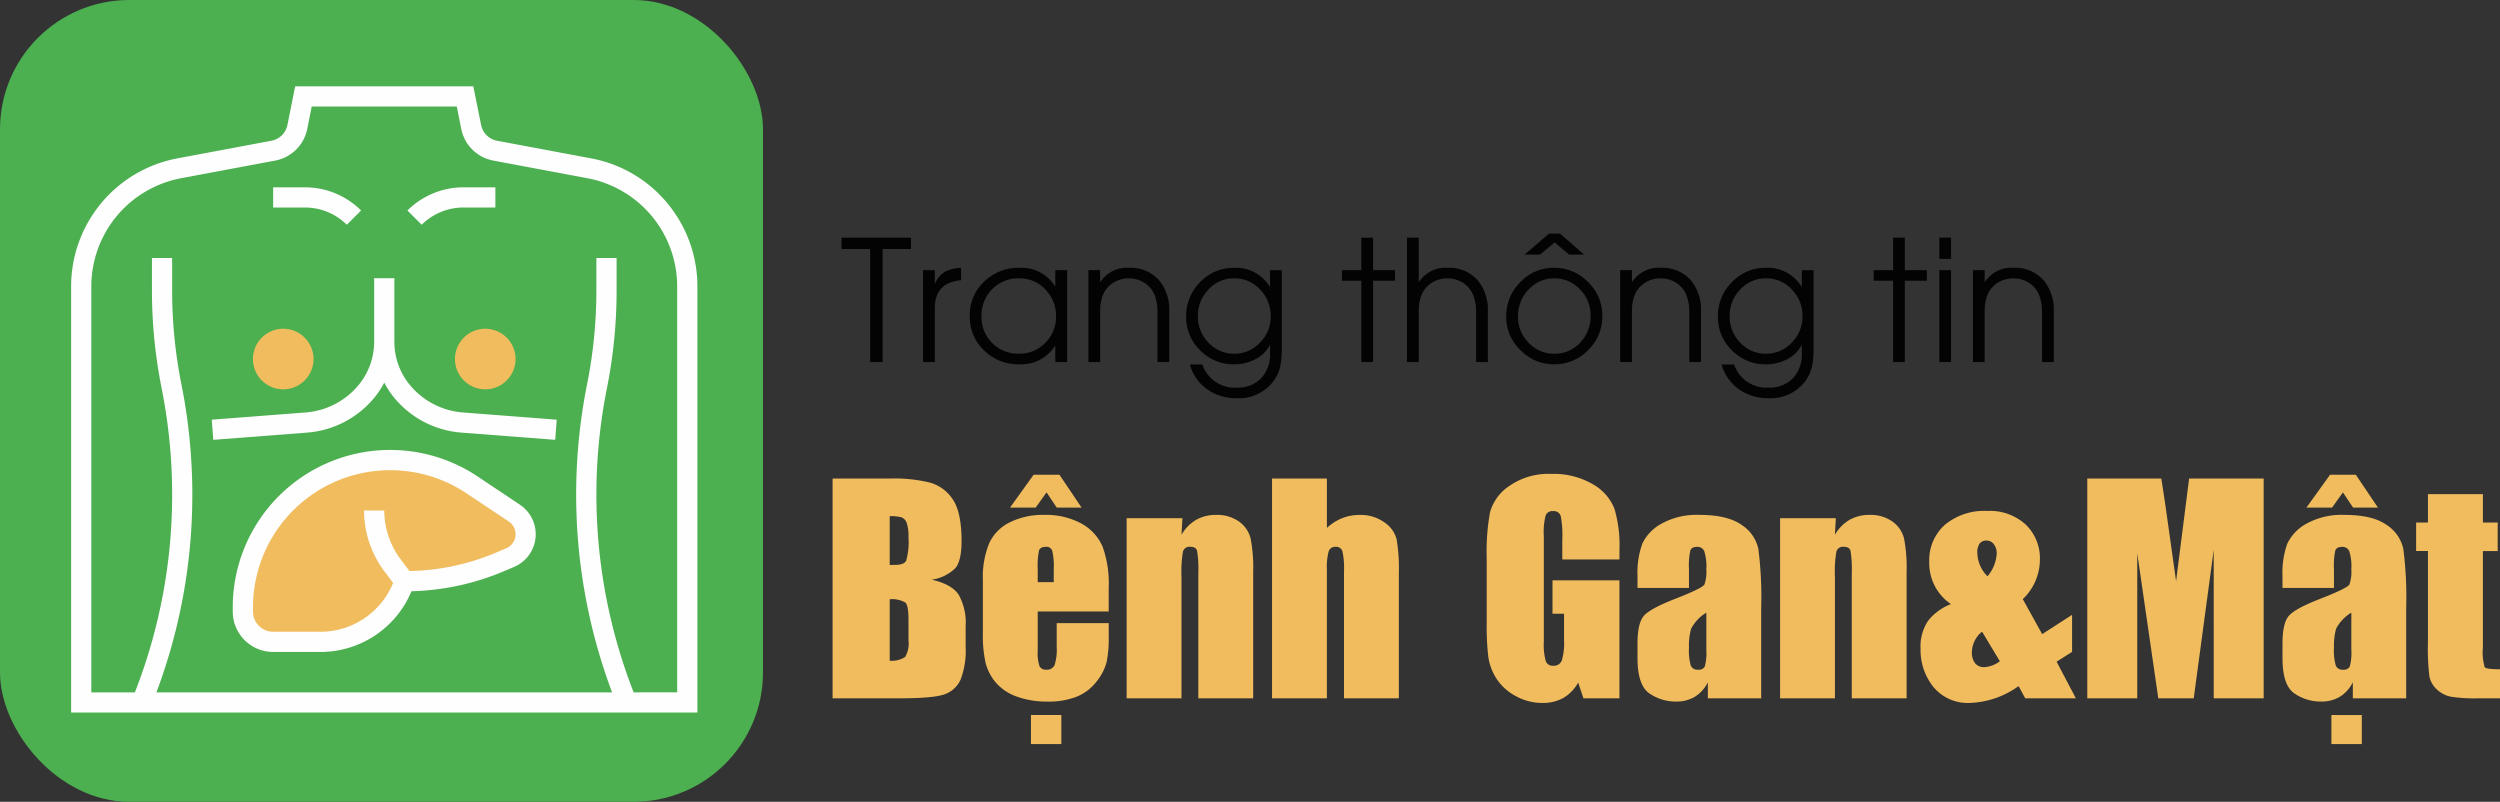
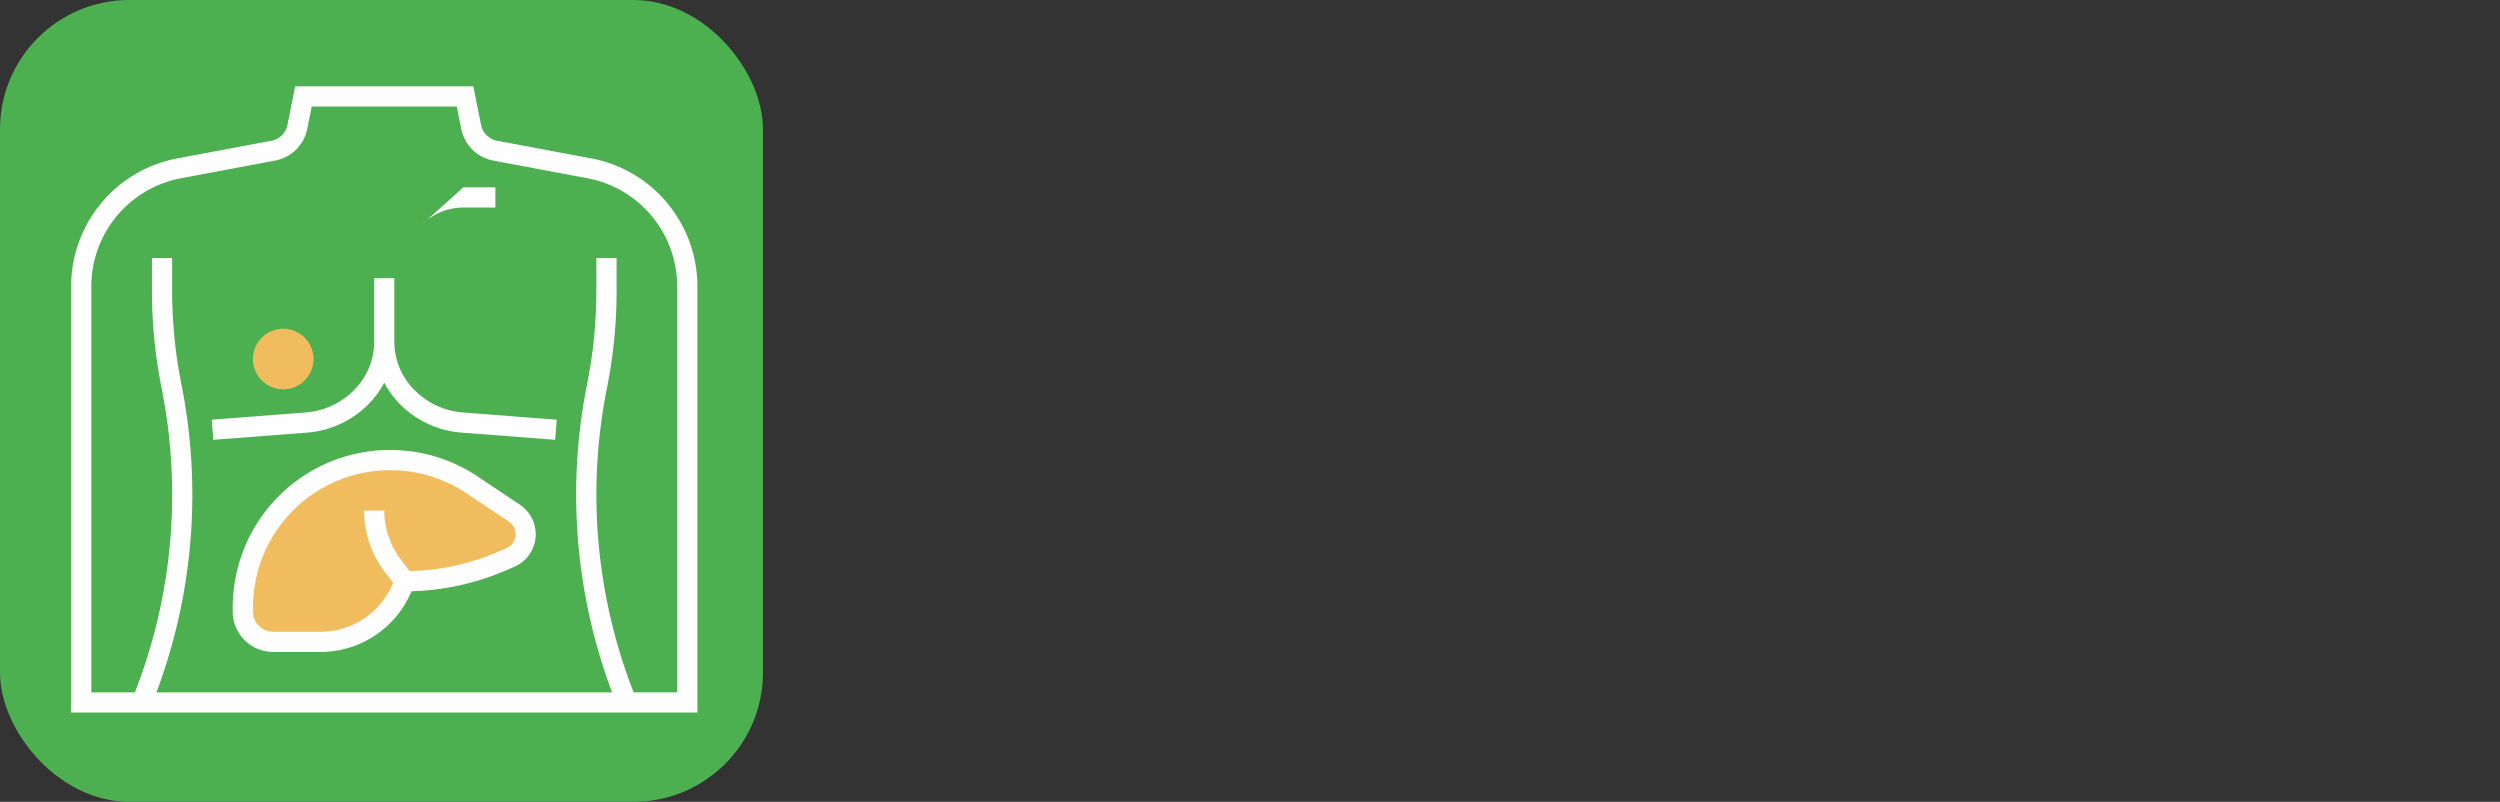
<svg xmlns="http://www.w3.org/2000/svg" width="386.638" height="124" viewBox="0 0 386.638 124">
  <rect x="0" y="0" width="386.638" height="124" fill="#333333" stroke="none" />
  <g id="logo-benh-gan" transform="translate(-538 -559)">
    <g id="logo-benh-gan-2" data-name="logo-benh-gan">
-       <path id="Path_21" data-name="Path 21" d="M6.5-17.494V0H4.57V-17.494H.152v-1.752h10.74v1.752Zm12.137,4.837q-4.063.33-4.062,4.342V0H12.759V-14.219h1.815v2.057h.051a3.69,3.69,0,0,1,1.612-1.854,6.2,6.2,0,0,1,2.4-.571ZM33.211,0V-2.5H33.16A6.209,6.209,0,0,1,27.625.343,7.483,7.483,0,0,1,22.2-1.8a7.127,7.127,0,0,1-2.222-5.345,7.058,7.058,0,0,1,2.247-5.319,7.528,7.528,0,0,1,5.4-2.12A6.108,6.108,0,0,1,33.16-11.73h.051v-2.488h1.828V0Zm.114-7.1a5.743,5.743,0,0,0-1.638-4.113,5.406,5.406,0,0,0-4.062-1.739,5.615,5.615,0,0,0-4.177,1.676,5.746,5.746,0,0,0-1.65,4.2,5.591,5.591,0,0,0,1.663,4.139,5.7,5.7,0,0,0,4.164,1.638,5.444,5.444,0,0,0,4.063-1.714A5.656,5.656,0,0,0,33.325-7.1ZM49.017,0V-7.82a6.967,6.967,0,0,0-.3-2.107,4.034,4.034,0,0,0-1.054-1.8,4.346,4.346,0,0,0-3.085-1.219,4.362,4.362,0,0,0-3.1,1.219,4,4,0,0,0-1.041,1.752,6.767,6.767,0,0,0-.292,2.019V0H38.327V-14.219h1.815V-12.4h.051a4.842,4.842,0,0,1,4.38-2.184,5.881,5.881,0,0,1,4.659,1.9,7.119,7.119,0,0,1,1.6,4.862V0ZM68.237-2.234q0,.813-.038,1.384A11.237,11.237,0,0,1,68.034.482a6.042,6.042,0,0,1-1.092,2.476,6.673,6.673,0,0,1-5.649,2.628A7.744,7.744,0,0,1,56.748,4.24,6.871,6.871,0,0,1,54.019.368h1.93a5.267,5.267,0,0,0,5.319,3.58,4.989,4.989,0,0,0,3.783-1.46,5.318,5.318,0,0,0,1.371-3.834V-2.6h-.051A5.121,5.121,0,0,1,64.048-.394a6.87,6.87,0,0,1-3.161.736A7.174,7.174,0,0,1,55.631-1.8a7.1,7.1,0,0,1-2.184-5.243,7.337,7.337,0,0,1,2.158-5.319,7.106,7.106,0,0,1,5.281-2.222,6.126,6.126,0,0,1,5.484,2.907h.051v-2.539h1.815ZM66.523-7.1A5.78,5.78,0,0,0,64.9-11.2a5.306,5.306,0,0,0-4.012-1.752A5.28,5.28,0,0,0,56.875-11.2a5.747,5.747,0,0,0-1.612,4.1,5.672,5.672,0,0,0,1.612,4.063,5.3,5.3,0,0,0,4.012,1.739,5.336,5.336,0,0,0,4-1.739A5.654,5.654,0,0,0,66.523-7.1Zm15.831-5.484V0H80.539V-12.581h-3v-1.638h3v-5.027h1.815v5.027h3.4v1.638ZM98.287,0V-7.82a6.967,6.967,0,0,0-.3-2.107,4.034,4.034,0,0,0-1.054-1.8,4.346,4.346,0,0,0-3.085-1.219,4.362,4.362,0,0,0-3.1,1.219,4,4,0,0,0-1.041,1.752,6.766,6.766,0,0,0-.292,2.019V0H87.6V-19.246h1.815V-12.4h.051a4.842,4.842,0,0,1,4.38-2.184,5.881,5.881,0,0,1,4.659,1.9,7.119,7.119,0,0,1,1.6,4.862V0Zm19.525-7.122a7.171,7.171,0,0,1-2.2,5.256A7.151,7.151,0,0,1,110.36.343a7.134,7.134,0,0,1-5.205-2.184,7.038,7.038,0,0,1-2.209-5.18A7.365,7.365,0,0,1,105.1-12.34a7.039,7.039,0,0,1,5.256-2.247,7.164,7.164,0,0,1,5.243,2.209A7.178,7.178,0,0,1,117.813-7.122ZM116-7.2a5.623,5.623,0,0,0-1.638-4.037,5.318,5.318,0,0,0-3.974-1.714,5.259,5.259,0,0,0-4.024,1.777,5.861,5.861,0,0,0-1.6,4.126A5.623,5.623,0,0,0,106.4-3.009a5.332,5.332,0,0,0,3.986,1.714,5.282,5.282,0,0,0,4.037-1.752A5.917,5.917,0,0,0,116-7.2Zm-3.326-9.42-2.234-1.892-2.285,1.892h-2.374l3.771-3.25h1.714l3.72,3.25ZM131.257,0V-7.82a6.967,6.967,0,0,0-.3-2.107,4.034,4.034,0,0,0-1.054-1.8,4.346,4.346,0,0,0-3.085-1.219,4.362,4.362,0,0,0-3.1,1.219,4,4,0,0,0-1.041,1.752,6.766,6.766,0,0,0-.292,2.019V0h-1.815V-14.219h1.815V-12.4h.051a4.842,4.842,0,0,1,4.38-2.184,5.881,5.881,0,0,1,4.659,1.9,7.119,7.119,0,0,1,1.6,4.862V0Zm19.221-2.234q0,.813-.038,1.384a11.239,11.239,0,0,1-.165,1.333,6.042,6.042,0,0,1-1.092,2.476,6.673,6.673,0,0,1-5.649,2.628,7.744,7.744,0,0,1-4.545-1.346A6.871,6.871,0,0,1,136.259.368h1.93a5.267,5.267,0,0,0,5.319,3.58,4.989,4.989,0,0,0,3.783-1.46,5.318,5.318,0,0,0,1.371-3.834V-2.6h-.051a5.121,5.121,0,0,1-2.323,2.209,6.87,6.87,0,0,1-3.161.736A7.174,7.174,0,0,1,137.871-1.8a7.1,7.1,0,0,1-2.184-5.243,7.337,7.337,0,0,1,2.158-5.319,7.106,7.106,0,0,1,5.281-2.222,6.126,6.126,0,0,1,5.484,2.907h.051v-2.539h1.815ZM148.764-7.1a5.78,5.78,0,0,0-1.625-4.1,5.306,5.306,0,0,0-4.012-1.752,5.28,5.28,0,0,0-4.012,1.752A5.747,5.747,0,0,0,137.5-7.1a5.672,5.672,0,0,0,1.612,4.063,5.3,5.3,0,0,0,4.012,1.739,5.336,5.336,0,0,0,4-1.739A5.654,5.654,0,0,0,148.764-7.1Zm15.831-5.484V0h-1.815V-12.581h-3v-1.638h3v-5.027h1.815v5.027H168v1.638Zm5.332-3.377v-3.288h1.815v3.288Zm0,15.958V-14.219h1.815V0Zm15.882,0V-7.82a6.967,6.967,0,0,0-.3-2.107,4.034,4.034,0,0,0-1.054-1.8,4.346,4.346,0,0,0-3.085-1.219,4.362,4.362,0,0,0-3.1,1.219,4,4,0,0,0-1.041,1.752,6.767,6.767,0,0,0-.292,2.019V0h-1.815V-14.219h1.815V-12.4h.051a4.842,4.842,0,0,1,4.38-2.184,5.881,5.881,0,0,1,4.659,1.9,7.119,7.119,0,0,1,1.6,4.862V0Z" transform="translate(668 615)" fill="#030303" />
      <g id="Group_16" data-name="Group 16" transform="translate(42 -7)">
        <rect id="Rectangle_3" data-name="Rectangle 3" width="118" height="124" rx="20" transform="translate(496 566)" fill="#4caf50" />
        <g id="organ" transform="translate(507 579.348)">
          <g id="Group_10" data-name="Group 10" transform="translate(26.557 57.8)">
            <path id="Path_13" data-name="Path 13" d="M59.994,46.208,53.42,41.826A22.784,22.784,0,0,0,18,60.783v.65a4.686,4.686,0,0,0,4.686,4.686h7.3a13.71,13.71,0,0,0,13-9.373,38.041,38.041,0,0,0,14.99-3.077l1.378-.59a3.924,3.924,0,0,0,.631-6.87Z" transform="translate(-18 -38)" fill="#f0bc5e" />
          </g>
          <g id="Group_12" data-name="Group 12" transform="translate(59.362 37.492)">
            <g id="Group_11" data-name="Group 11">
-               <path id="Path_14" data-name="Path 14" d="M43.686,34.373a4.686,4.686,0,1,1,4.686-4.686A4.692,4.692,0,0,1,43.686,34.373Z" transform="translate(-39 -25)" fill="#f0bc5e" />
-             </g>
+               </g>
          </g>
          <g id="Group_14" data-name="Group 14" transform="translate(28.119 37.492)">
            <g id="Group_13" data-name="Group 13">
              <path id="Path_15" data-name="Path 15" d="M23.686,34.373a4.686,4.686,0,1,1,4.686-4.686A4.692,4.692,0,0,1,23.686,34.373Z" transform="translate(-19 -25)" fill="#f0bc5e" />
            </g>
          </g>
          <g id="Group_15" data-name="Group 15" transform="translate(0)">
            <path id="Path_16" data-name="Path 16" d="M61.423,45.472,54.85,41.088A24.346,24.346,0,0,0,17,61.345v.65a6.255,6.255,0,0,0,6.249,6.249h7.3a15.248,15.248,0,0,0,14.092-9.389,39.31,39.31,0,0,0,14.517-3.188l1.378-.59a5.485,5.485,0,0,0,.883-9.6ZM59.31,52.2l-1.378.59a36.281,36.281,0,0,1-13.6,2.943l-1.4-1.865a12.584,12.584,0,0,1-2.5-7.5H37.308a15.735,15.735,0,0,0,3.124,9.375L41.8,57.566a12.127,12.127,0,0,1-11.243,7.553h-7.3a3.127,3.127,0,0,1-3.124-3.124v-.65A21.221,21.221,0,0,1,53.116,43.688l6.574,4.383a2.36,2.36,0,0,1-.38,4.133Z" transform="translate(7.995 19.238)" fill="#fefefe" />
            <path id="Path_17" data-name="Path 17" d="M45.455,36.378a10.494,10.494,0,0,1-2.293-6.538V20H40.038v9.84a10.5,10.5,0,0,1-2.293,6.539,11.8,11.8,0,0,1-8.279,4.379L14.923,41.877l.237,3.115,14.545-1.119a14.934,14.934,0,0,0,10.476-5.541A13.467,13.467,0,0,0,41.6,36.143a13.5,13.5,0,0,0,1.417,2.189,14.934,14.934,0,0,0,10.477,5.541l14.544,1.119.237-3.115L53.732,40.758A11.81,11.81,0,0,1,45.455,36.378Z" transform="translate(6.827 9.681)" fill="#fefefe" />
-             <path id="Path_18" data-name="Path 18" d="M32.393,16.791,34.6,14.582A12.315,12.315,0,0,0,25.955,11H21v3.124h4.955a9.167,9.167,0,0,1,6.438,2.667Z" transform="translate(10.243 4.622)" fill="#fefefe" />
-             <path id="Path_19" data-name="Path 19" d="M42.94,14.124h4.955V11H42.94a12.312,12.312,0,0,0-8.647,3.582L36.5,16.791a9.167,9.167,0,0,1,6.438-2.667Z" transform="translate(17.716 4.622)" fill="#fefefe" />
+             <path id="Path_19" data-name="Path 19" d="M42.94,14.124h4.955V11H42.94L36.5,16.791a9.167,9.167,0,0,1,6.438-2.667Z" transform="translate(17.716 4.622)" fill="#fefefe" />
            <path id="Path_20" data-name="Path 20" d="M94.1,20.238a20.053,20.053,0,0,0-12.683-8.094L66.886,9.42A3.112,3.112,0,0,1,64.4,6.961L63.2,1H35.65L34.457,6.961A3.11,3.11,0,0,1,31.968,9.42L17.437,12.144A20.153,20.153,0,0,0,1,31.951v65.9H97.854v-65.9A20.046,20.046,0,0,0,94.1,20.238Zm.63,74.492H88a84.011,84.011,0,0,1-4.129-47.068,76.982,76.982,0,0,0,1.49-15.051V27.557H82.232V32.61A73.843,73.843,0,0,1,80.8,47.046,87.031,87.031,0,0,0,84.662,94.73H14.192a86.862,86.862,0,0,0,5.553-30.565,87.42,87.42,0,0,0-1.695-17.117A73.871,73.871,0,0,1,16.622,32.61V27.557H13.5V32.61a76.954,76.954,0,0,0,1.49,15.05,84.313,84.313,0,0,1,1.634,16.5A83.771,83.771,0,0,1,10.859,94.73H4.124V31.951A17.027,17.027,0,0,1,18.013,15.214L32.545,12.49A6.221,6.221,0,0,0,37.52,7.575l.689-3.451H60.643l.689,3.451a6.215,6.215,0,0,0,4.975,4.915l14.531,2.724A17.027,17.027,0,0,1,94.728,31.951V94.73Z" transform="translate(-1 -1)" fill="#fefefe" />
          </g>
        </g>
      </g>
    </g>
-     <path id="Path_23" data-name="Path 23" d="M1.764-33.993h8.818a23.247,23.247,0,0,1,6.33.651,6.276,6.276,0,0,1,3.475,2.635q1.323,1.984,1.323,6.393,0,2.981-.934,4.157a6.513,6.513,0,0,1-3.685,1.806q3.065.693,4.157,2.3a8.861,8.861,0,0,1,1.092,4.924v3.149a12.5,12.5,0,0,1-.787,5.1A4.245,4.245,0,0,1,19.043-.609Q17.322,0,11.989,0H1.764ZM10.6-28.177v7.559q.567-.021.882-.021,1.3,0,1.659-.64a10.481,10.481,0,0,0,.357-3.664,5.922,5.922,0,0,0-.294-2.236,1.409,1.409,0,0,0-.766-.808A6.813,6.813,0,0,0,10.6-28.177Zm0,12.85v9.511A3.772,3.772,0,0,0,12.986-6.4,4.122,4.122,0,0,0,13.5-8.986v-3.17q0-2.184-.462-2.646A4.141,4.141,0,0,0,10.6-15.327Zm33.867,1.89H33.489v6.026a6.69,6.69,0,0,0,.273,2.436,1.061,1.061,0,0,0,1.05.546A1.273,1.273,0,0,0,36.1-5.155a7.925,7.925,0,0,0,.325-2.8v-3.674H44.47v2.058a18.428,18.428,0,0,1-.325,3.968,8.077,8.077,0,0,1-1.522,2.96A7.412,7.412,0,0,1,39.588-.283,11.744,11.744,0,0,1,34.979.5a13.385,13.385,0,0,1-4.745-.777,7.6,7.6,0,0,1-3.2-2.131,7.7,7.7,0,0,1-1.585-2.981,19.248,19.248,0,0,1-.441-4.735v-8.125a13.836,13.836,0,0,1,.987-5.763,6.777,6.777,0,0,1,3.233-3.233,11.4,11.4,0,0,1,5.165-1.123,11.551,11.551,0,0,1,5.889,1.354,7.449,7.449,0,0,1,3.254,3.59,16.831,16.831,0,0,1,.934,6.288Zm-8.5-4.535v-2.037a10.265,10.265,0,0,0-.231-2.792.913.913,0,0,0-.945-.63q-.882,0-1.092.535a11.15,11.15,0,0,0-.21,2.887v2.037ZM34.854-31.851,33.174-29.5H29.206l3.653-5.081h3.989L40.271-29.5H36.428ZM37.142,2.583V7.076h-4.7V2.583ZM55.871-27.862,55.724-25.3a6.354,6.354,0,0,1,2.257-2.3,6.062,6.062,0,0,1,3.076-.766,5.833,5.833,0,0,1,3.569,1.029,4.576,4.576,0,0,1,1.785,2.593,23.708,23.708,0,0,1,.4,5.218V0H58.327V-19.3a17.948,17.948,0,0,0-.189-3.506q-.189-.63-1.05-.63a1.049,1.049,0,0,0-1.134.724,18.211,18.211,0,0,0-.231,3.874V0H47.241V-27.862Zm22.34-6.131v7.643a7.615,7.615,0,0,1,2.362-1.512,7.306,7.306,0,0,1,2.719-.5,6.283,6.283,0,0,1,3.79,1.134,4.543,4.543,0,0,1,1.911,2.614,27.838,27.838,0,0,1,.346,5.406V0H80.856V-19.61a12.2,12.2,0,0,0-.241-3.128,1.021,1.021,0,0,0-1.081-.693,1.032,1.032,0,0,0-1.05.714,9.449,9.449,0,0,0-.273,2.834V0H69.728V-33.993Zm45.247,12.514h-8.839v-3.086a15.3,15.3,0,0,0-.252-3.653,1.117,1.117,0,0,0-1.2-.735,1.112,1.112,0,0,0-1.113.63,10.254,10.254,0,0,0-.294,3.233V-8.776a9.716,9.716,0,0,0,.294,3.013,1.145,1.145,0,0,0,1.176.724,1.3,1.3,0,0,0,1.312-.819,9.579,9.579,0,0,0,.346-3.191v-4.031h-1.785v-5.165h10.351V0h-5.564l-.819-2.436A6.176,6.176,0,0,1,114.8-.073a6.419,6.419,0,0,1-3.244.787,8.432,8.432,0,0,1-4.168-1.081,7.977,7.977,0,0,1-2.95-2.677,8.483,8.483,0,0,1-1.26-3.349,40.232,40.232,0,0,1-.252-5.26v-10.1a33.829,33.829,0,0,1,.525-7.076,7.258,7.258,0,0,1,3.013-4.042,10.56,10.56,0,0,1,6.435-1.837,11.991,11.991,0,0,1,6.446,1.6,7.533,7.533,0,0,1,3.338,3.79,20.073,20.073,0,0,1,.777,6.372Zm10.75,4.409H126.25v-1.869a13.18,13.18,0,0,1,.745-4.987,6.918,6.918,0,0,1,2.992-3.1,11.26,11.26,0,0,1,5.837-1.344q4.3,0,6.488,1.522a5.932,5.932,0,0,1,2.625,3.737,58.554,58.554,0,0,1,.441,9.123V0h-8.251V-2.478A5.5,5.5,0,0,1,135.12-.241,5.539,5.539,0,0,1,132.191.5a7.166,7.166,0,0,1-4.084-1.249q-1.858-1.249-1.858-5.469V-8.5q0-3.128.987-4.262t4.892-2.646q4.178-1.638,4.472-2.2a5.859,5.859,0,0,0,.294-2.31,7.783,7.783,0,0,0-.325-2.845,1.117,1.117,0,0,0-1.081-.661q-.861,0-1.071.556a11.3,11.3,0,0,0-.21,2.887Zm2.688,3.821a6.29,6.29,0,0,0-2.362,2.5,9.922,9.922,0,0,0-.325,2.9,8.441,8.441,0,0,0,.283,2.792,1.108,1.108,0,0,0,1.123.63,1.04,1.04,0,0,0,1.039-.493,7.97,7.97,0,0,0,.241-2.593Zm20.03-14.613-.147,2.562a6.354,6.354,0,0,1,2.257-2.3,6.062,6.062,0,0,1,3.076-.766,5.833,5.833,0,0,1,3.569,1.029,4.576,4.576,0,0,1,1.785,2.593,23.708,23.708,0,0,1,.4,5.218V0h-8.482V-19.3a17.948,17.948,0,0,0-.189-3.506q-.189-.63-1.05-.63a1.049,1.049,0,0,0-1.134.724,18.211,18.211,0,0,0-.231,3.874V0H148.3V-27.862Zm36.533,14.949v5.732l-2.394,1.512L194.046,0h-7.832l-1.029-1.89a13.708,13.708,0,0,1-7.475,2.6,6.909,6.909,0,0,1-5.69-2.457,9.1,9.1,0,0,1-1.995-5.921A7.124,7.124,0,0,1,171.2-12.01a8.253,8.253,0,0,1,3.527-2.562,7.631,7.631,0,0,1-3.359-6.53,7.327,7.327,0,0,1,2.394-5.711,9.474,9.474,0,0,1,6.593-2.163,8.158,8.158,0,0,1,5.952,2.121,7.217,7.217,0,0,1,2.173,5.4,8.437,8.437,0,0,1-2.646,6.11l3,5.417Zm-13.081-5.963a5.963,5.963,0,0,0,1.428-3.569,2.315,2.315,0,0,0-.42-1.344,1.348,1.348,0,0,0-1.176-.609,1.245,1.245,0,0,0-1.05.462,2.287,2.287,0,0,0-.357,1.407A5.251,5.251,0,0,0,180.377-18.875Zm1.911,13.144-2.75-4.577a4.15,4.15,0,0,0-1.575,3.086,2.774,2.774,0,0,0,.493,1.8,1.782,1.782,0,0,0,1.459.6A4.432,4.432,0,0,0,182.288-5.732Zm40.8-28.261V0h-7.727V-22.949L212.271,0h-5.48l-3.254-22.424V0H195.81V-33.993h11.443q.5,3.065,1.071,7.223l1.218,8.65,2.016-15.873ZM233.959-17.07H226v-1.869a13.18,13.18,0,0,1,.745-4.987,6.918,6.918,0,0,1,2.992-3.1,11.26,11.26,0,0,1,5.837-1.344q4.3,0,6.488,1.522a5.932,5.932,0,0,1,2.625,3.737,58.554,58.554,0,0,1,.441,9.123V0h-8.251V-2.478a5.5,5.5,0,0,1-2.005,2.236A5.539,5.539,0,0,1,231.944.5,7.166,7.166,0,0,1,227.86-.745Q226-1.995,226-6.215V-8.5q0-3.128.987-4.262t4.892-2.646q4.178-1.638,4.472-2.2a5.859,5.859,0,0,0,.294-2.31,7.783,7.783,0,0,0-.325-2.845,1.117,1.117,0,0,0-1.081-.661q-.861,0-1.071.556a11.3,11.3,0,0,0-.21,2.887Zm2.688,3.821a6.29,6.29,0,0,0-2.362,2.5,9.922,9.922,0,0,0-.325,2.9,8.441,8.441,0,0,0,.283,2.792,1.108,1.108,0,0,0,1.123.63,1.04,1.04,0,0,0,1.039-.493,7.97,7.97,0,0,0,.241-2.593Zm-1.3-18.6-1.68,2.352H229.7l3.653-5.081h3.989l3.422,5.081H236.92Zm2.918,34.434V7.076h-4.7V2.583Zm18.729-34.161v4.388h2.289v4.409h-2.289V-7.874a8.021,8.021,0,0,0,.283,3.065q.283.315,2.362.315V0h-3.422a24.465,24.465,0,0,1-4.136-.241A4.41,4.41,0,0,1,249.9-1.354a3.7,3.7,0,0,1-1.176-1.995,35.361,35.361,0,0,1-.231-5.281V-22.781h-1.827V-27.19h1.827v-4.388Z" transform="translate(665 667)" fill="#f0bc5e" />
  </g>
</svg>